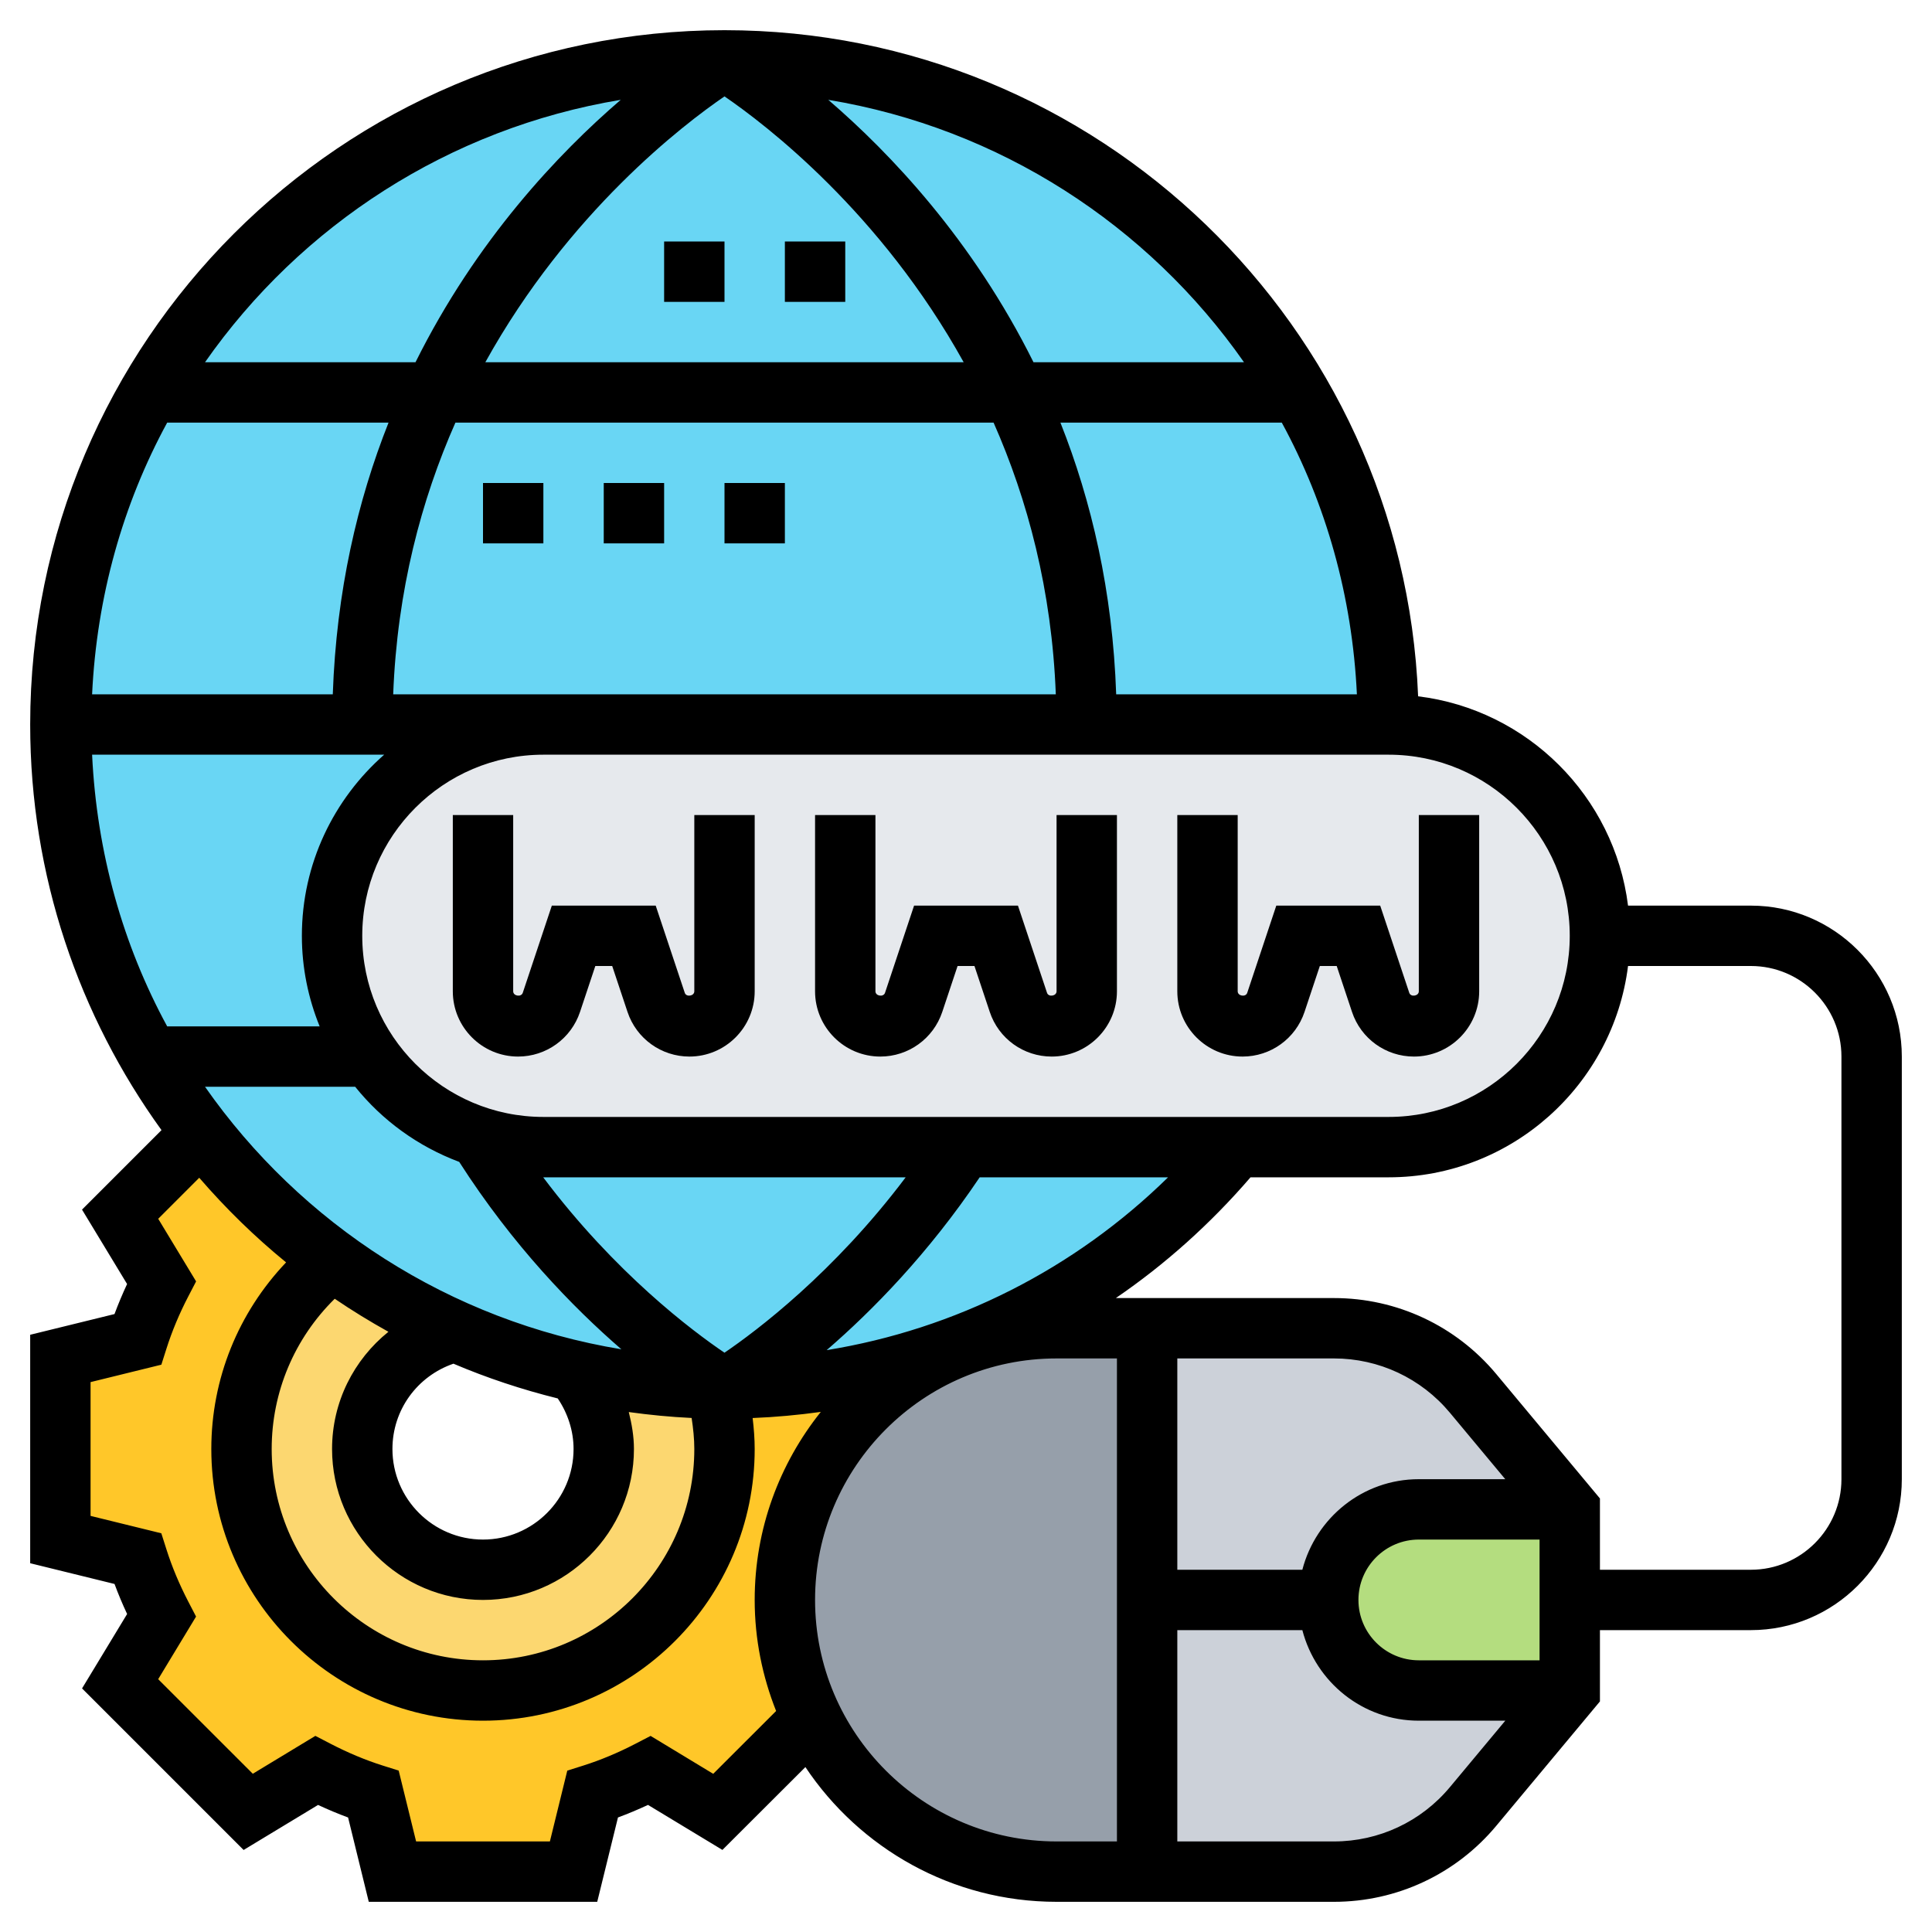
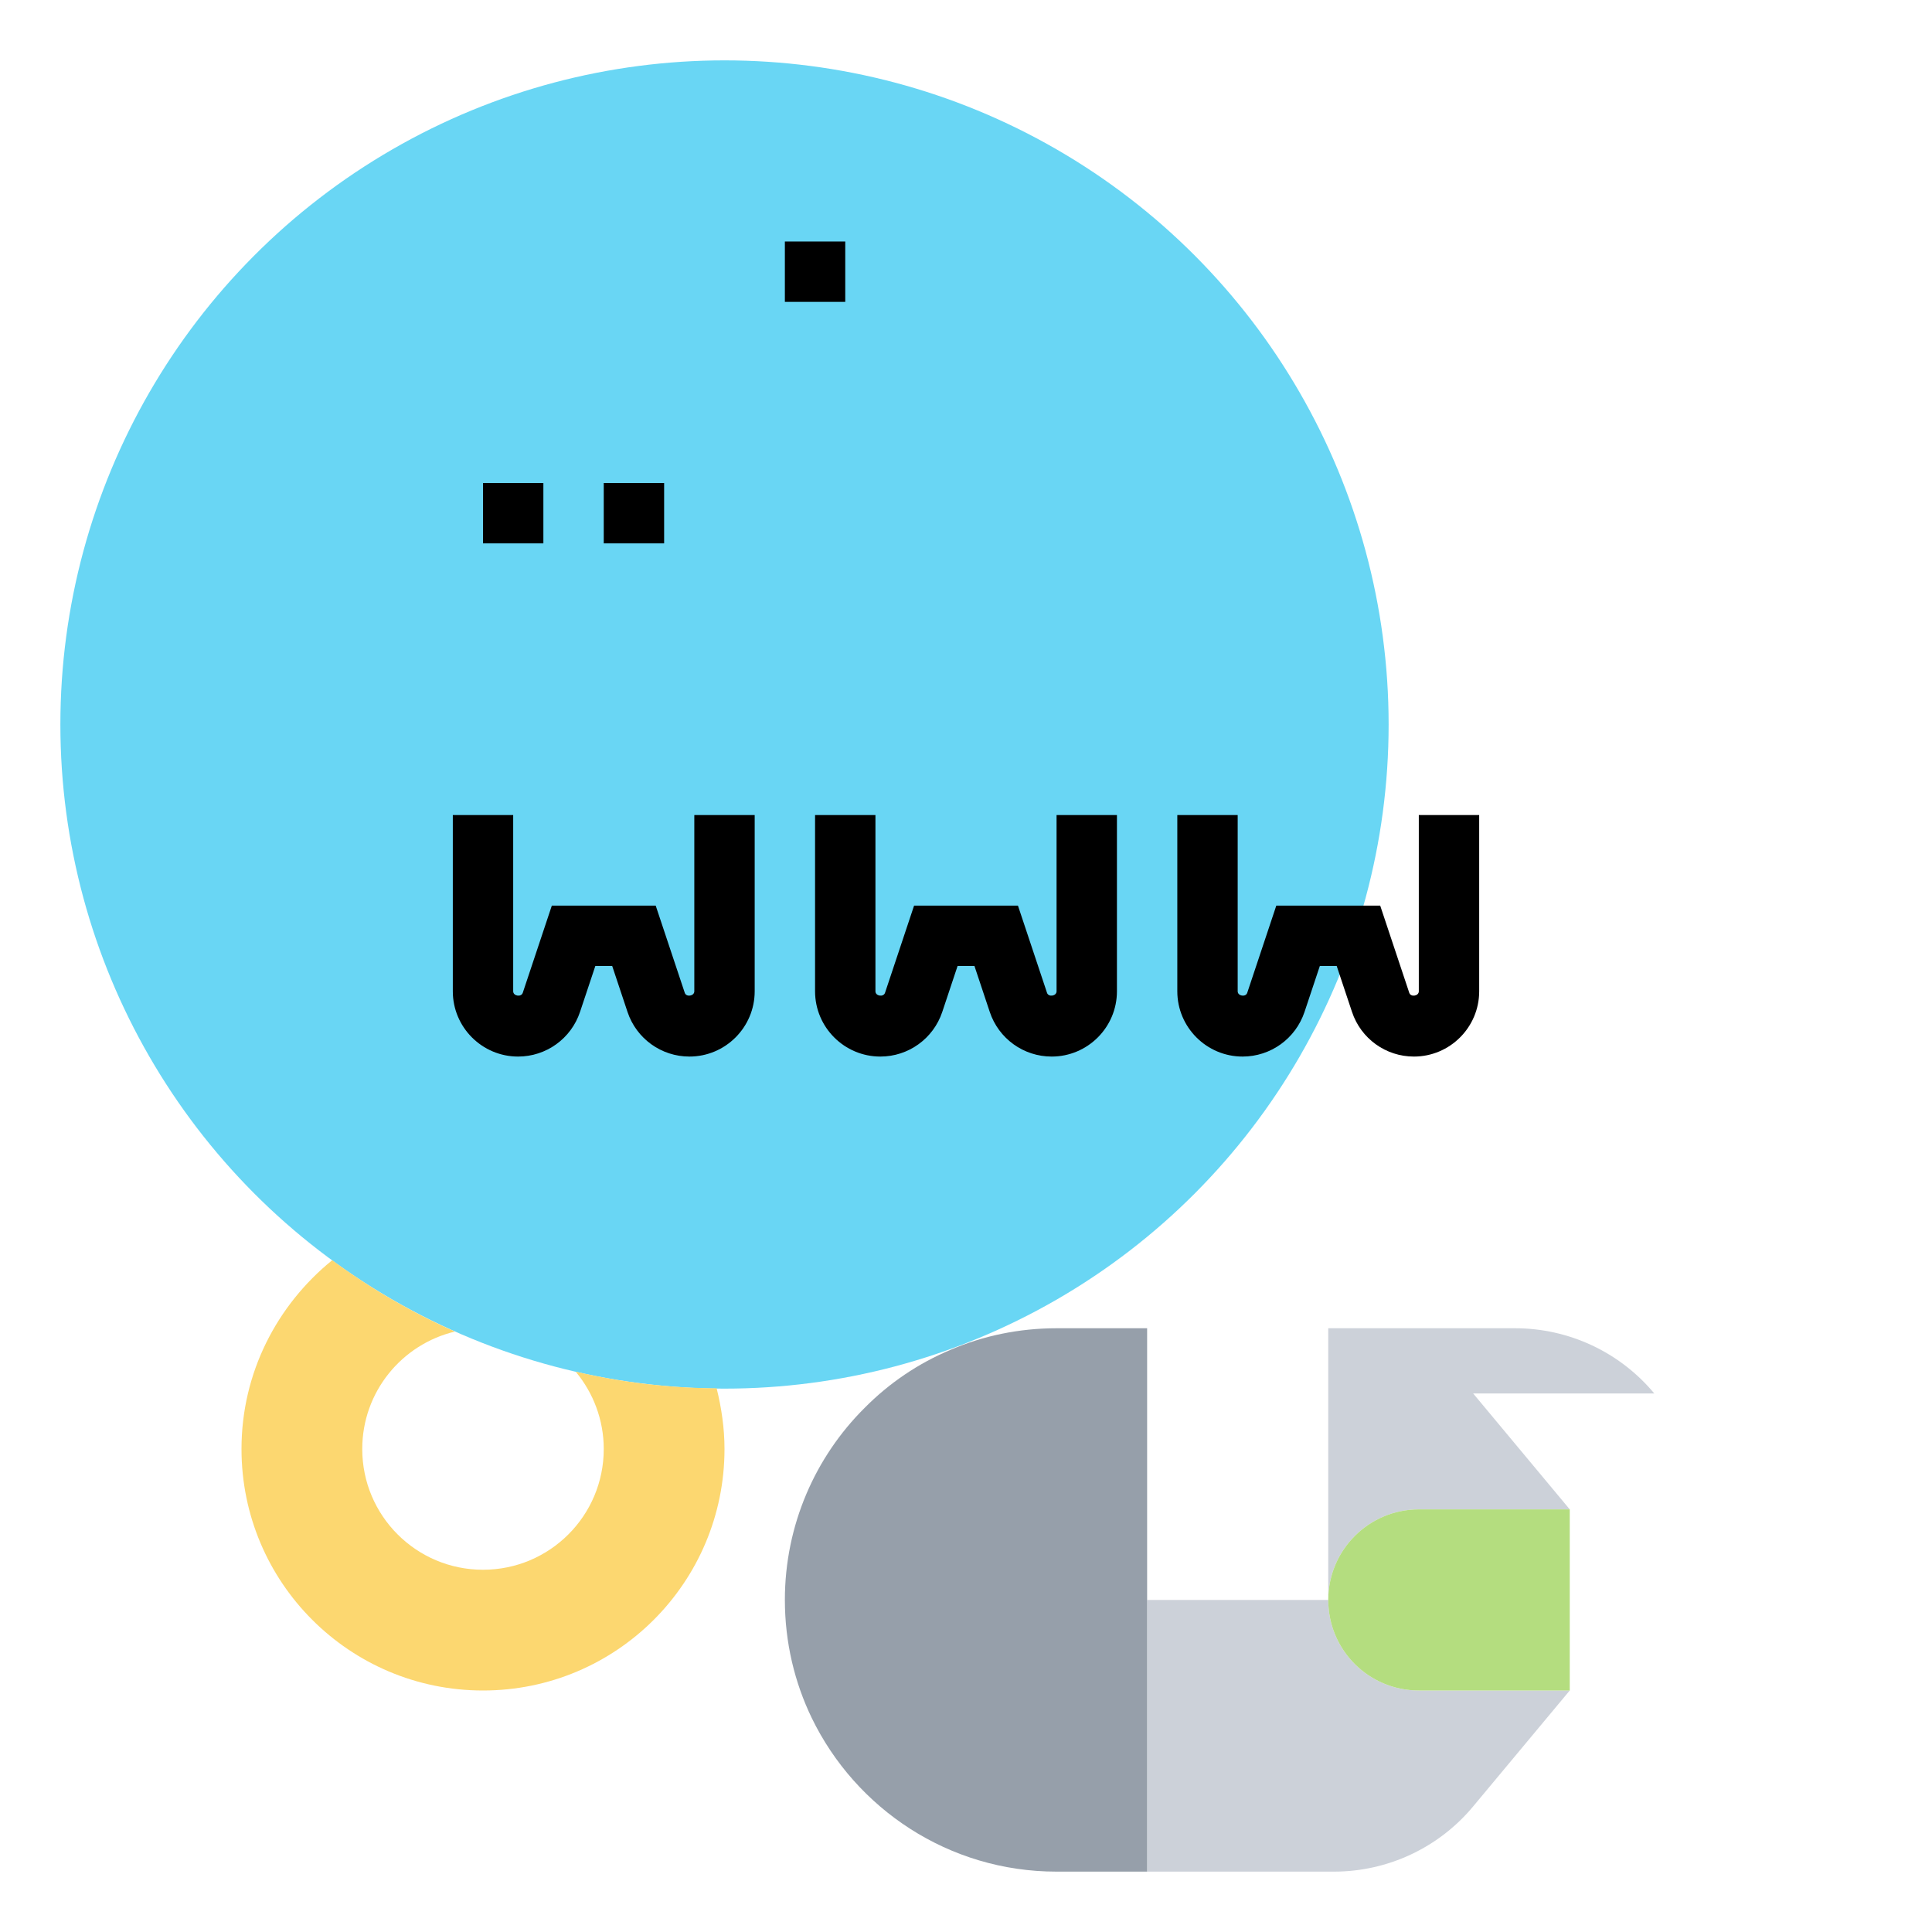
<svg xmlns="http://www.w3.org/2000/svg" id="Layer_35" enable-background="new 0 0 64 64" height="512" viewBox="0 0 64 64" width="512">
  <circle cx="24" cy="24" fill="#69d6f4" r="22" />
-   <path d="m46 24c3.87 0 7 3.13 7 7 0 1.94-.78 3.68-2.05 4.95s-3.01 2.05-4.95 2.05h-5.03-9.05-13.92c-.74 0-1.46-.11-2.12-.32-1.49-.48-2.76-1.43-3.62-2.68-.8-1.13-1.26-2.51-1.26-4 0-1.94.78-3.68 2.05-4.95s3.01-2.05 4.95-2.05h1.02 16.98z" fill="#e6e9ed" />
  <path d="m52 56-3.2 3.84c-1.14 1.37-2.83 2.16-4.61 2.16h-6.19v-9h6c0 1.66 1.34 3 3 3z" fill="#ccd1d9" />
-   <path d="m48.8 46.16 3.2 3.84h-5c-.83 0-1.58.34-2.12.88s-.88 1.29-.88 2.12h-6v-9h6.19c1.78 0 3.47.79 4.61 2.16z" fill="#ccd1d9" />
+   <path d="m48.8 46.16 3.2 3.84h-5c-.83 0-1.58.34-2.12.88s-.88 1.29-.88 2.12v-9h6.19c1.78 0 3.47.79 4.61 2.16z" fill="#ccd1d9" />
  <path d="m52 53v3h-5c-1.66 0-3-1.34-3-3 0-.83.34-1.58.88-2.12s1.29-.88 2.12-.88h5z" fill="#b4dd7f" />
  <path d="m38 53v9h-3c-3.57 0-6.65-2.08-8.11-5.09-.57-1.18-.89-2.51-.89-3.91 0-2.48 1.01-4.74 2.64-6.36.81-.82 1.78-1.48 2.86-1.93 1.07-.46 2.26-.71 3.5-.71h3z" fill="#969faa" />
-   <path d="m28.64 46.64c-1.63 1.62-2.64 3.88-2.64 6.36 0 1.4.32 2.73.89 3.91l-3.11 3.11-2.27-1.37c-.6.31-1.22.58-1.88.79l-.63 2.56h-6l-.63-2.56c-.66-.21-1.28-.48-1.88-.79l-2.27 1.37-4.24-4.24 1.37-2.27c-.31-.6-.58-1.22-.79-1.88l-2.56-.63v-6l2.56-.63c.21-.66.48-1.28.79-1.88l-1.37-2.27 2.68-2.68c1.24 1.59 2.71 3.01 4.34 4.21-1.82 1.48-3 3.72-3 6.25 0 4.42 3.58 8 8 8s8-3.58 8-8c0-.69-.1-1.36-.26-2.01.09.01.17.01.26.01 2.63 0 5.15-.46 7.49-1.31l.01.02c-1.08.45-2.05 1.11-2.86 1.93z" fill="#ffc729" />
  <path d="m19.08 45.44c1.5.35 3.06.54 4.66.55.16.65.26 1.32.26 2.01 0 4.42-3.58 8-8 8s-8-3.58-8-8c0-2.53 1.18-4.77 3-6.25h.01c1.26.93 2.62 1.72 4.06 2.36-1.76.42-3.07 2-3.07 3.89 0 2.21 1.79 4 4 4s4-1.79 4-4c0-.97-.35-1.86-.92-2.55z" fill="#fcd770" />
  <path d="m23 32.838c0 .16-.267.201-.316.051l-.963-2.889h-3.441l-.963 2.889c-.05.15-.317.109-.317-.051v-5.838h-2v5.838c0 1.192.97 2.162 2.162 2.162.932 0 1.757-.595 2.052-1.479l.507-1.521h.559l.507 1.521c.294.884 1.119 1.479 2.051 1.479 1.192 0 2.162-.97 2.162-2.162v-5.838h-2z" />
  <path d="m35 32.838c0 .16-.267.201-.316.051l-.963-2.889h-3.441l-.963 2.889c-.051.15-.317.109-.317-.051v-5.838h-2v5.838c0 1.192.97 2.162 2.162 2.162.932 0 1.757-.595 2.052-1.479l.507-1.521h.559l.507 1.521c.294.884 1.119 1.479 2.051 1.479 1.192 0 2.162-.97 2.162-2.162v-5.838h-2z" />
  <path d="m42.279 30-.963 2.889c-.049.15-.316.109-.316-.051v-5.838h-2v5.838c0 1.192.97 2.162 2.162 2.162.932 0 1.757-.595 2.052-1.479l.507-1.521h.559l.507 1.521c.294.884 1.119 1.479 2.051 1.479 1.192 0 2.162-.97 2.162-2.162v-5.838h-2v5.838c0 .16-.267.201-.316.051l-.963-2.889z" />
-   <path d="m58 30h-4.069c-.454-3.62-3.331-6.491-6.954-6.934-.493-12.251-10.608-22.066-22.977-22.066-12.682 0-23 10.317-23 23 0 5.013 1.617 9.654 4.35 13.437l-2.633 2.633 1.493 2.465c-.154.33-.293.662-.417.995l-2.793.686v7.568l2.794.687c.123.333.262.665.417.995l-1.493 2.465 5.352 5.352 2.466-1.492c.331.154.663.293.995.416l.685 2.793h7.568l.687-2.794c.332-.123.664-.262.995-.416l2.465 1.491 2.749-2.744c1.795 2.688 4.853 4.463 8.32 4.463h9.19c2.083 0 4.043-.918 5.377-2.519l3.433-4.119v-2.362h5c2.757 0 5-2.243 5-5v-14c0-2.757-2.243-5-5-5zm-6 1c0 3.309-2.691 6-6 6h-28c-3.309 0-6-2.691-6-6s2.691-6 6-6h1.021 26.979c3.309 0 6 2.691 6 6zm-24.616 13.725c1.501-1.295 3.37-3.197 5.069-5.725h6.241c-3.103 3.044-7.045 5.034-11.31 5.725zm-4.384 3.275c0 3.859-3.14 7-7 7s-7-3.141-7-7c0-1.889.755-3.665 2.088-4.977.575.391 1.169.755 1.779 1.094-1.147.925-1.867 2.325-1.867 3.883 0 2.757 2.243 5 5 5s5-2.243 5-5c0-.417-.07-.824-.171-1.224.685.095 1.379.163 2.082.196.053.347.089.692.089 1.028zm9.914-34c1.127 2.55 1.929 5.547 2.061 9h-15.954-1.021-4.975c.132-3.453.934-6.45 2.061-9zm-16.837-2c2.757-4.974 6.567-7.879 7.923-8.807 1.356.928 5.166 3.833 7.923 8.807zm28.872 11h-7.974c-.117-3.416-.82-6.414-1.847-9h7.333c1.468 2.697 2.334 5.757 2.488 9zm-33.925 0h-7.973c.154-3.243 1.02-6.303 2.487-9h7.333c-1.027 2.586-1.729 5.584-1.847 9zm1.702 2c-1.667 1.467-2.726 3.61-2.726 6 0 1.061.212 2.073.589 3h-5.051c-1.467-2.697-2.333-5.757-2.487-9zm-.961 11c.896 1.115 2.084 1.979 3.447 2.489 1.773 2.768 3.776 4.827 5.372 6.208-5.691-.938-10.615-4.154-13.793-8.697zm12.234 8.81c-1.059-.717-3.62-2.635-6.005-5.81h.006 12.002c-2.38 3.163-4.944 5.09-6.003 5.81zm-4.999 3.19c0 1.654-1.346 3-3 3s-3-1.346-3-3c0-1.294.821-2.412 2.021-2.826 1.109.472 2.265.856 3.455 1.151.333.493.524 1.074.524 1.675zm22.209-36h-6.973c-2.016-4.054-4.74-6.923-6.798-8.693 5.682.942 10.598 4.156 13.771 8.693zm-20.647-8.693c-2.058 1.77-4.782 4.639-6.798 8.693h-6.973c3.173-4.537 8.089-7.751 13.771-8.693zm3.064 55.453-2.074-1.256-.499.259c-.574.298-1.154.541-1.725.722l-.536.169-.576 2.346h-4.432l-.577-2.347-.536-.169c-.571-.181-1.151-.424-1.725-.722l-.499-.259-2.073 1.255-3.134-3.133 1.255-2.074-.259-.498c-.296-.571-.54-1.152-.722-1.727l-.17-.534-2.344-.576v-4.432l2.345-.577.17-.534c.182-.574.425-1.155.722-1.727l.259-.498-1.255-2.074 1.359-1.359c.877 1.015 1.838 1.955 2.877 2.803-1.582 1.664-2.477 3.854-2.477 6.182 0 4.963 4.038 9 9 9s9-4.037 9-9c0-.338-.027-.681-.068-1.026.76-.03 1.513-.1 2.258-.203-1.367 1.711-2.19 3.874-2.19 6.229 0 1.3.257 2.539.71 3.679zm3.374-5.76c0-4.411 3.589-8 8-8h2v16h-2c-4.411 0-8-3.589-8-8zm20 2c-1.103 0-2-.897-2-2s.897-2 2-2h4v4zm0-6c-1.858 0-3.411 1.279-3.858 3h-4.142v-7h5.19c1.488 0 2.888.656 3.841 1.8l1.833 2.2zm1.031 10.2c-.953 1.144-2.353 1.8-3.841 1.8h-5.19v-7h4.142c.447 1.721 2 3 3.858 3h2.865zm12.969-10.2c0 1.654-1.346 3-3 3h-5v-2.362l-3.433-4.119c-1.334-1.601-3.294-2.519-5.377-2.519h-7.226c1.638-1.119 3.136-2.462 4.461-4h4.575c4.072 0 7.436-3.06 7.931-7h4.069c1.654 0 3 1.346 3 3z" />
  <path d="m16 16h2v2h-2z" />
  <path d="m20 16h2v2h-2z" />
-   <path d="m24 16h2v2h-2z" />
  <path d="m26 8h2v2h-2z" />
-   <path d="m22 8h2v2h-2z" />
</svg>